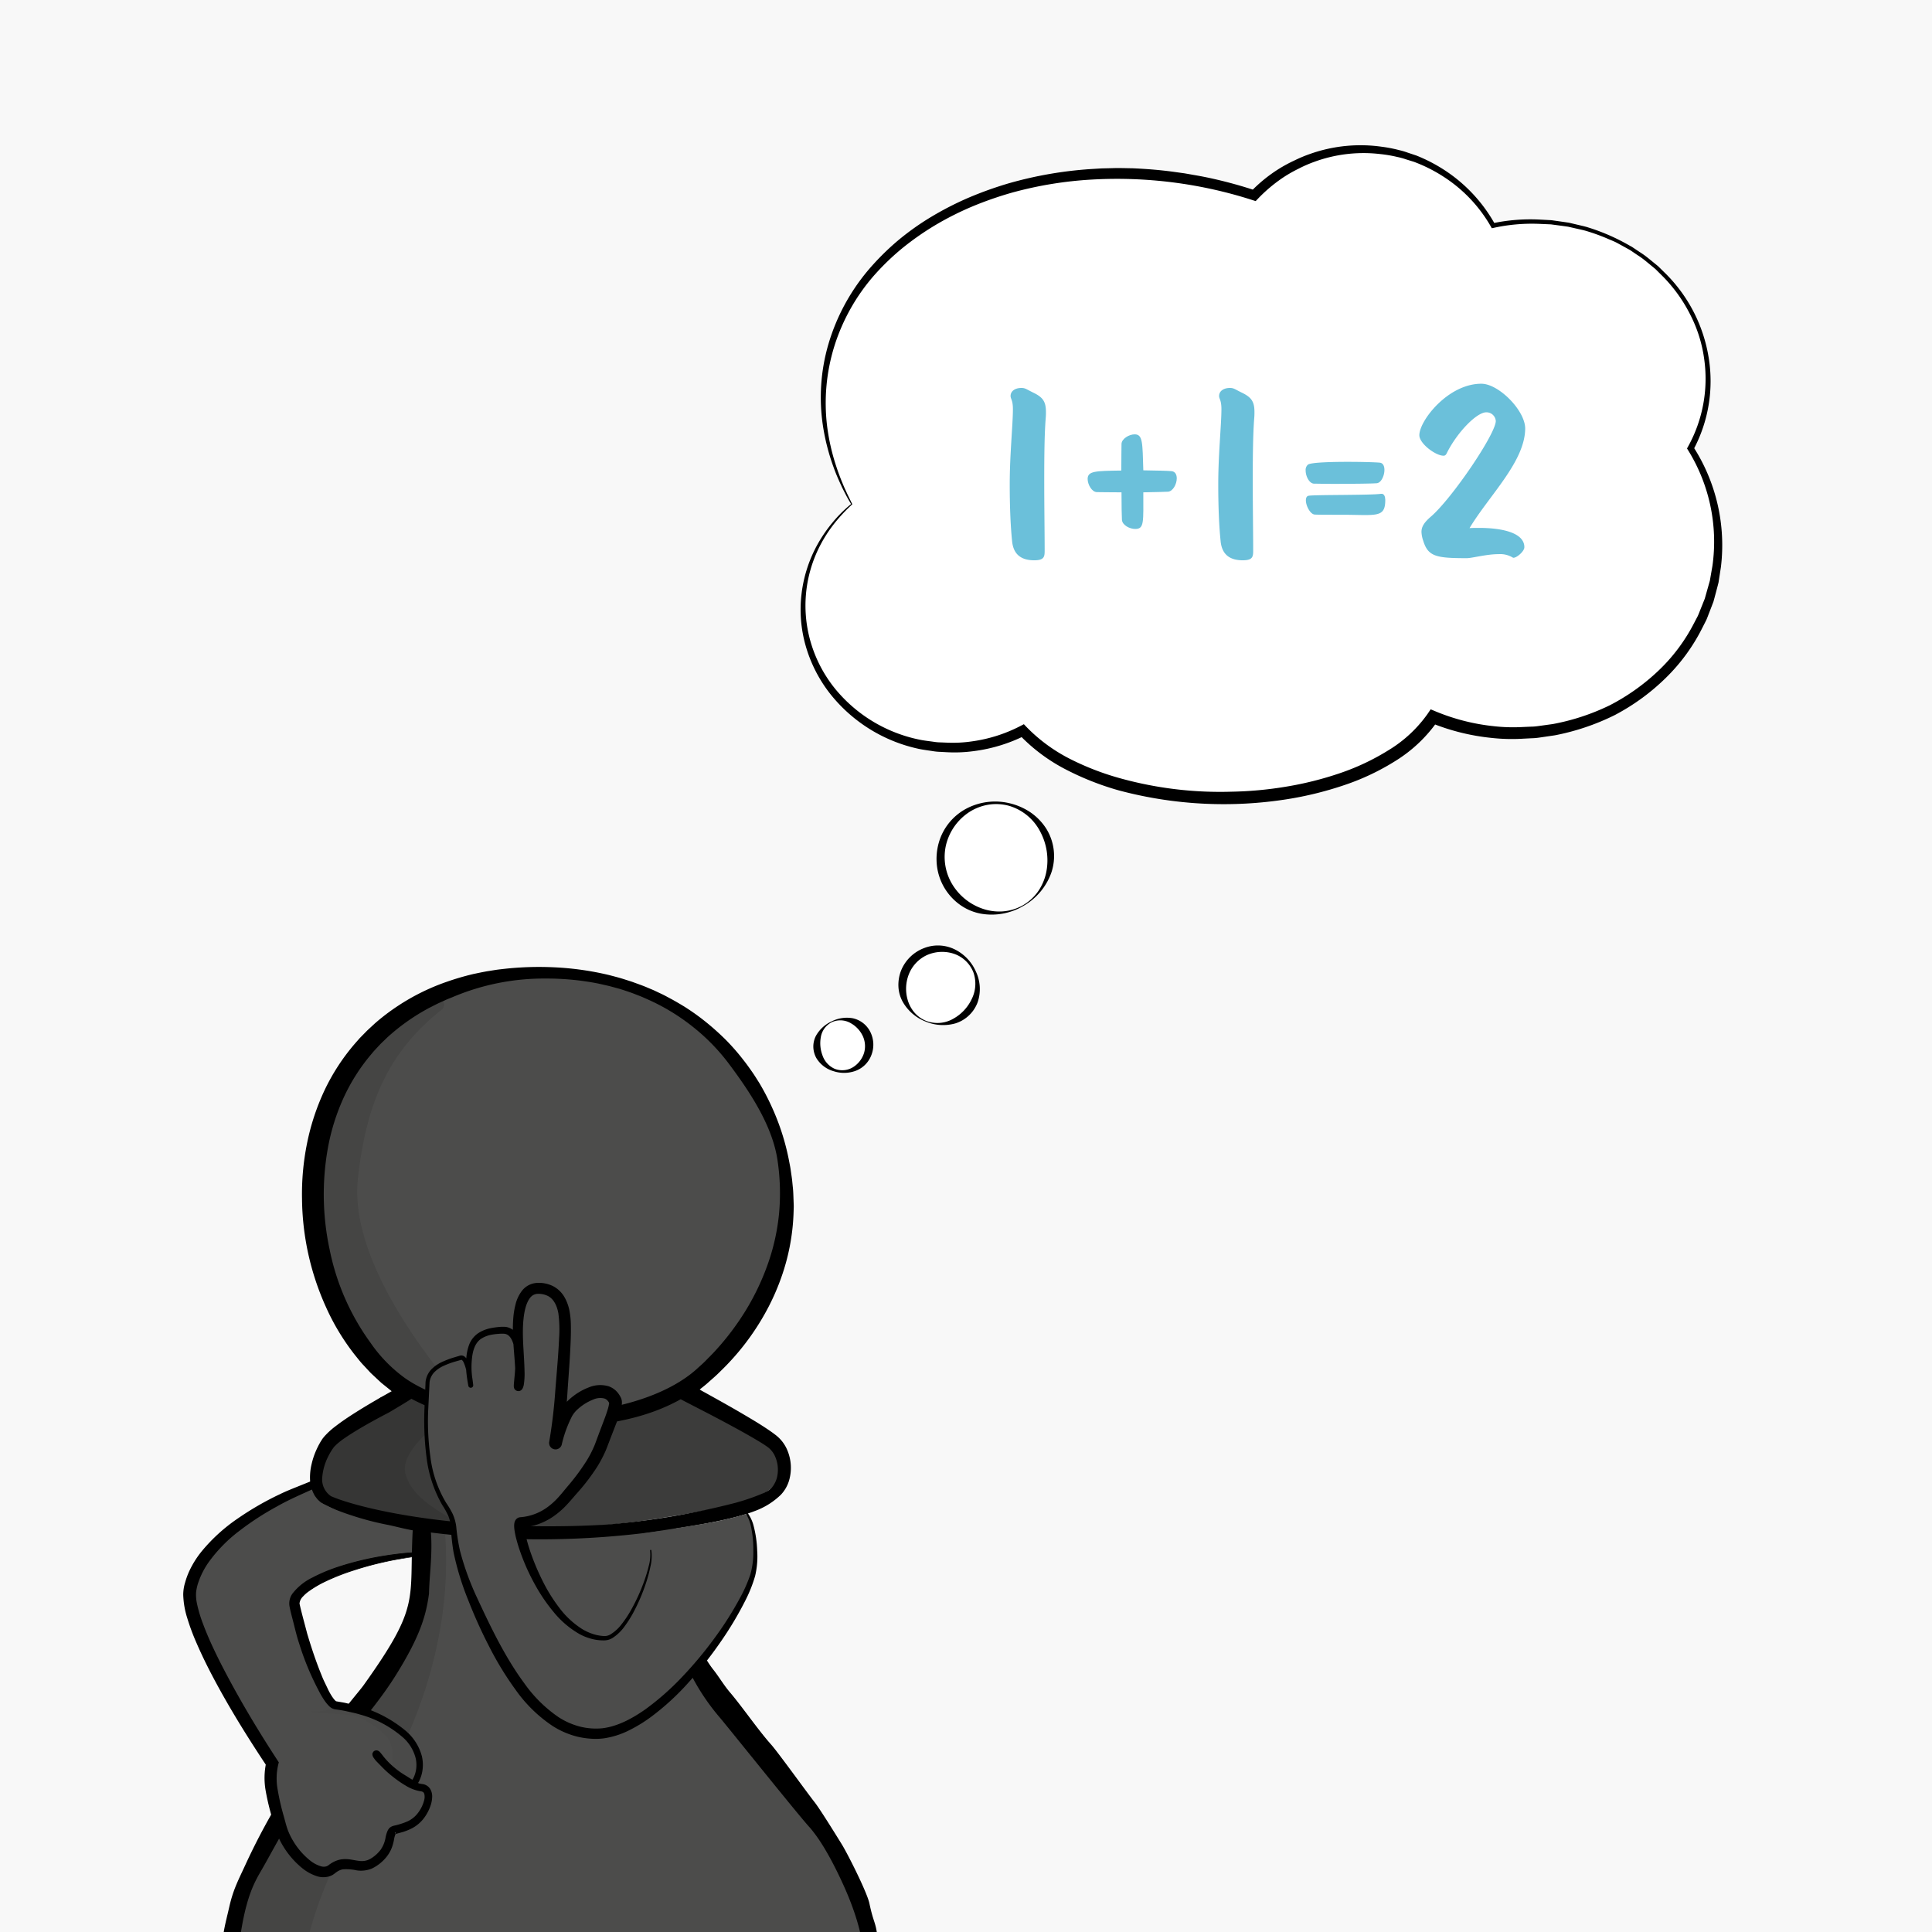
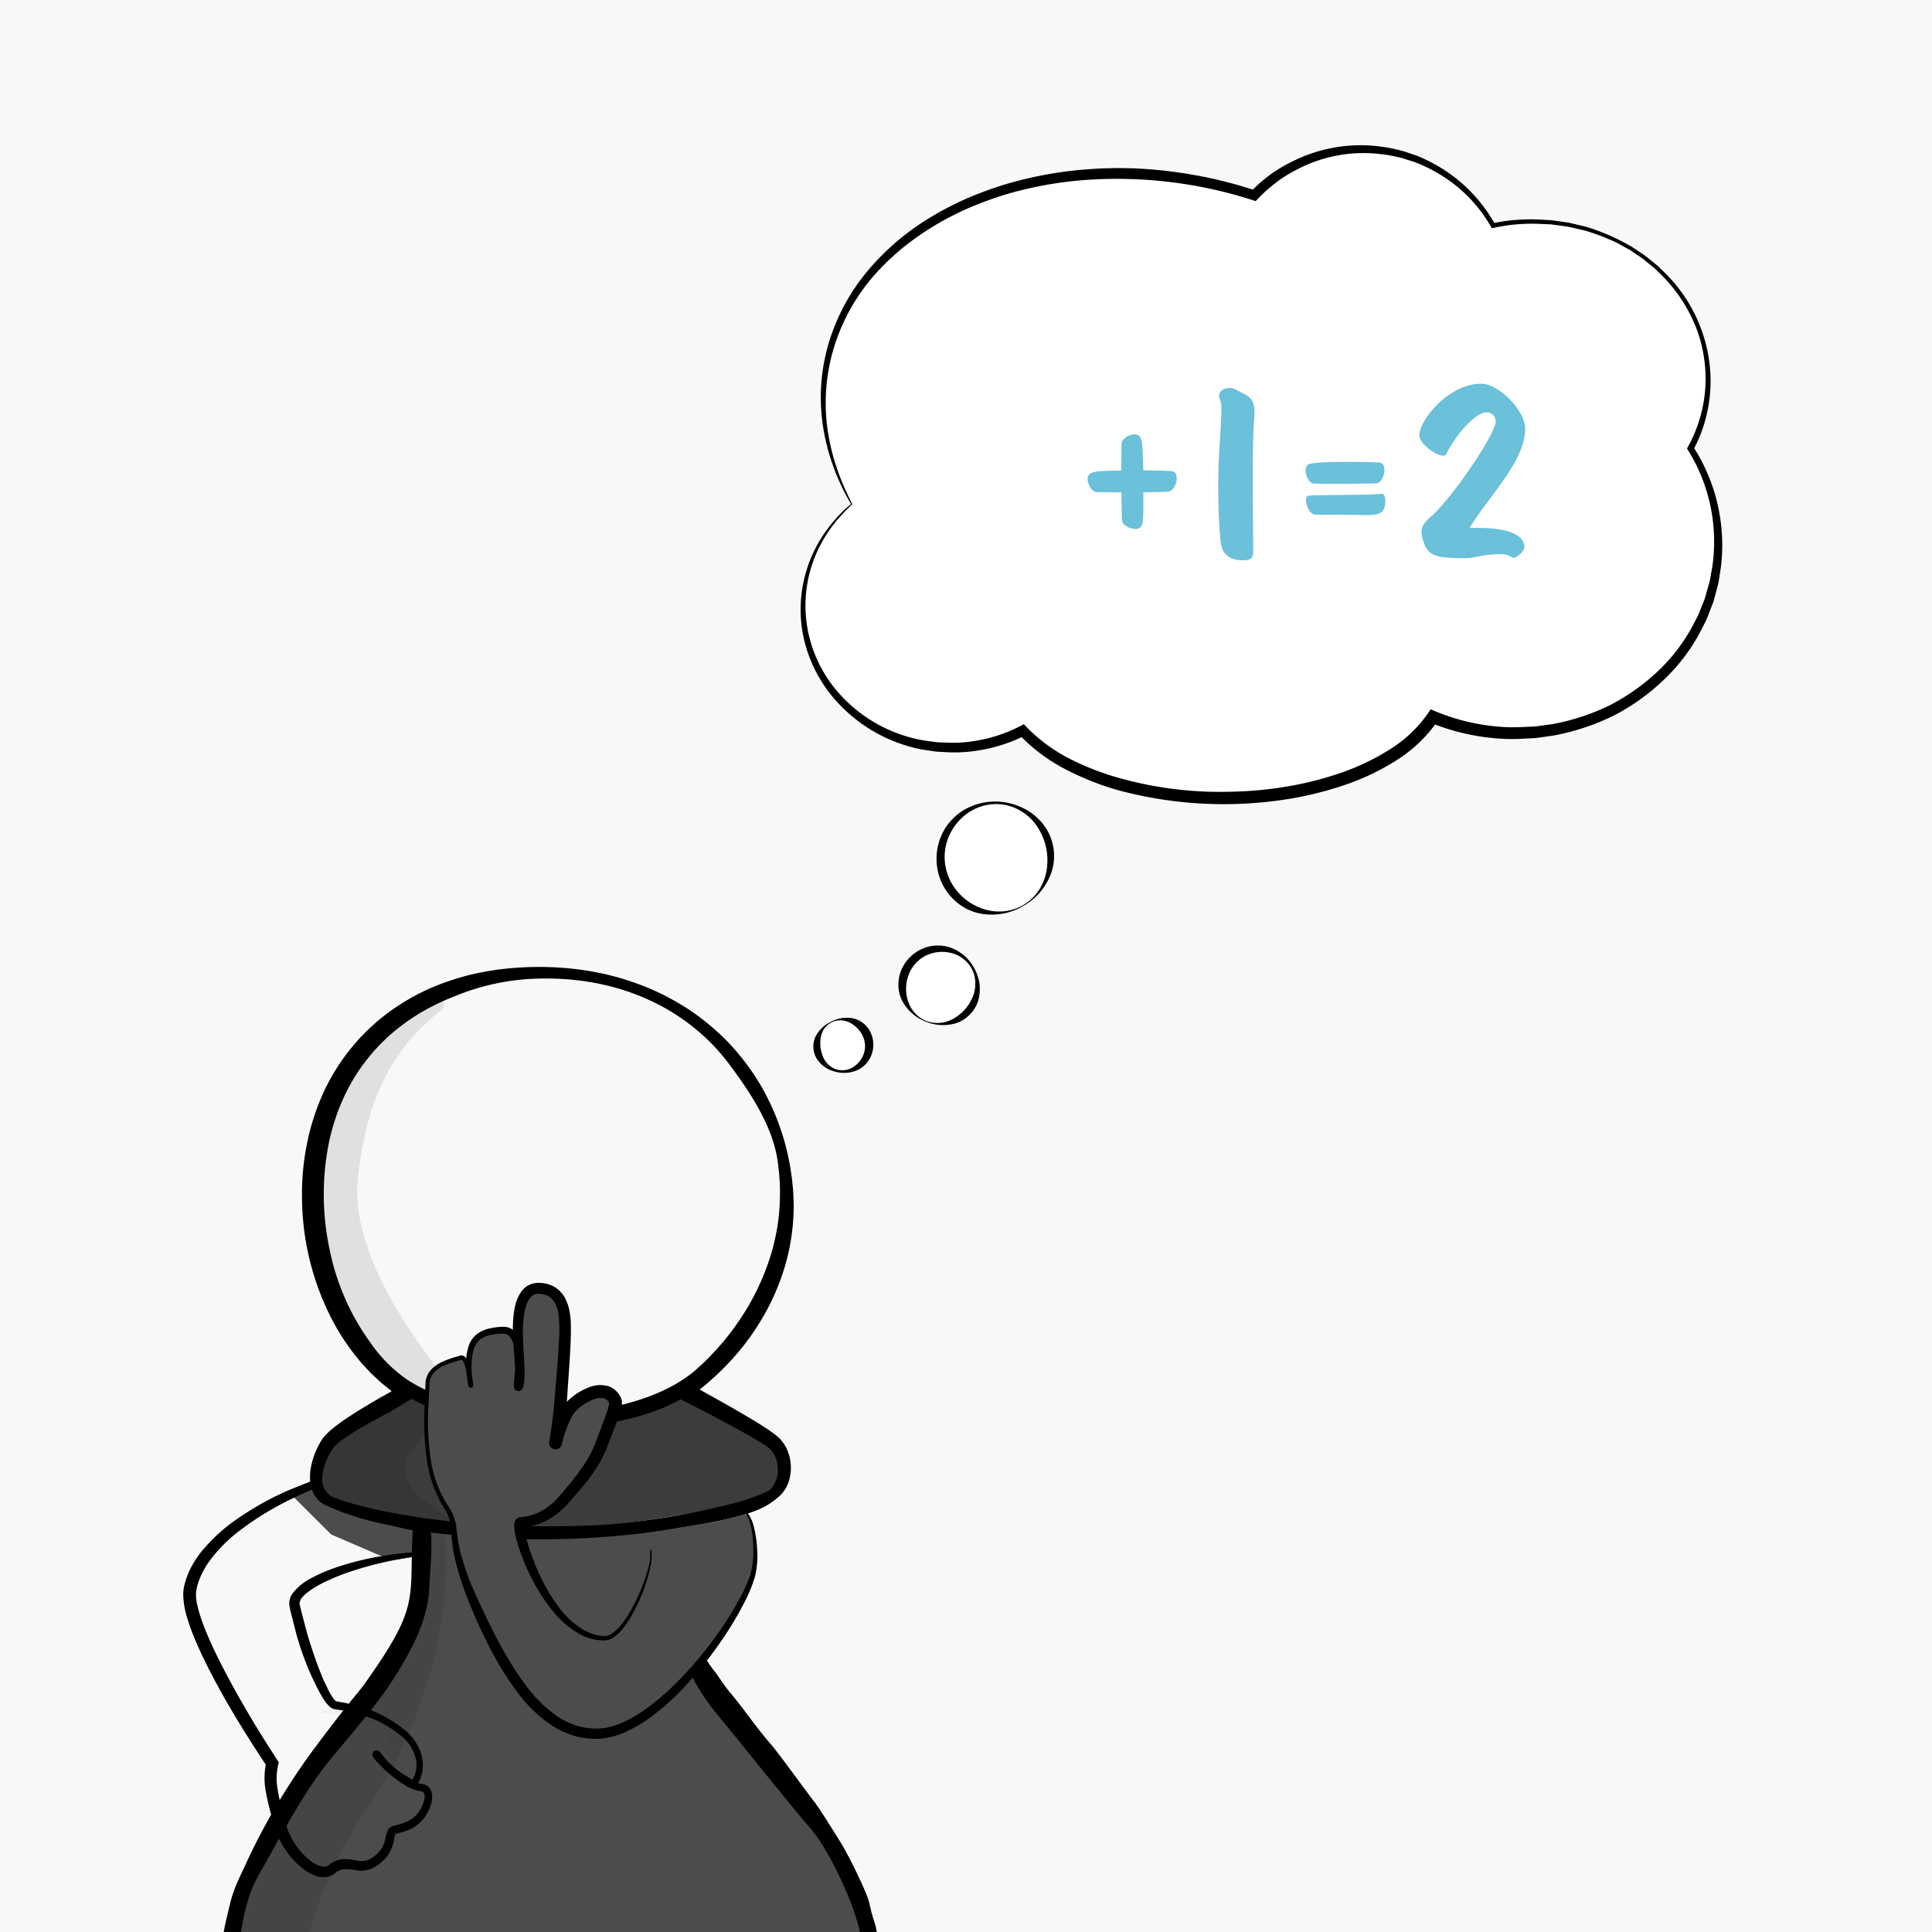
<svg xmlns="http://www.w3.org/2000/svg" viewBox="0 0 479.999 479.996">
  <defs>
    <style>.cls-1{fill:#f8f8f8;}.cls-2{fill:#4c4c4b;}.cls-3{fill:#3c3c3b;}.cls-4{fill:#010200;opacity:0.1;}.cls-5{fill:#1d1e1c;opacity:0.03;}.cls-6{fill:#fff;}.cls-7{fill:#6bc0da;}</style>
  </defs>
  <title>logik</title>
  <g id="Layer_2" data-name="Layer 2">
    <rect class="cls-1" x="-3564.196" y="-22.95" width="4072.233" height="532.398" />
  </g>
  <g id="Layer_1" data-name="Layer 1">
    <path class="cls-2" d="M80.207,371.352s5.317,3.2,9.68,3.885,14.384,3.954,14.384,3.954l.425,6.549L96.354,387.3l-14.081-6.063-9.565-9.549,5.285-2.941Z" />
-     <path class="cls-2" d="M124.812,242.2s-33.524,3.977-41.479,31.82-4.546,51.707,10.228,65.912,58.526,18.183,75,5.682S203.794,313.227,193,281.408,148.109,237.087,124.812,242.2Z" />
    <path class="cls-2" d="M103.789,379.14s2.841,15.342-2.841,24.433S70.264,449.6,70.264,449.6s-12.5,18.751-13.069,25.57-.568,16.478-.568,16.478l27.842,9.091a189.822,189.822,0,0,0,61.367,5.114c33.525-2.841,60.231-9.091,68.754-13.069s-6.251-30.683-6.251-30.683l-23.3-32.388L171.406,412.1,165.155,378s-19.319,2.273-34.092,2.273S103.789,379.14,103.789,379.14Z" />
    <path class="cls-3" d="M94.571,347.188l-13.341,9.78s-2.637,10.543-1.5,12.816,13.7,8.088,22.228,8.656,32.388,3.409,61.366-1.137,32.6-6.893,28.979-17.046c-2.841-7.955-25.569-15.342-25.569-15.342s-13.069,7.955-32.388,7.955a75.034,75.034,0,0,1-33.525-7.955Z" />
    <path class="cls-4" d="M108.2,248.127a1.57,1.57,0,0,1,1.547,2.694c-12.521,10-18.643,21.965-20.839,42.046-2.245,20.52,18.388,46.05,26.115,54.81a1.571,1.571,0,0,1-1.4,2.592c-.627-.087.249.058,0,0,0,0-14.748,8.99-12.868,15.948,1.407,5.2,6.915,8.514,11.407,11.076a1.572,1.572,0,0,1-.373,2.881h0a1.569,1.569,0,0,0-1.155,1.63c1.514,22.073-5.424,47.185-19.914,68.362-14.774,21.592-16.478,42.616-16.478,46.025s-6.819,5.682-7.387,15.342c-.338,5.747-.274,10.69-.166,13.751a1.572,1.572,0,0,1-2.5,1.321l-9.82-7.258a1.563,1.563,0,0,1-.633-1.146c-.27-3.665-1.331-20.246,1.192-24.283,2.841-4.545,1.136-18.75,6.818-29.547s40.343-50,42.048-69.889c1.484-17.324-3.5-17.4-4.807-17.134a1.5,1.5,0,0,1-.734-.042l-17.3-5.241a1.567,1.567,0,0,1-1.113-1.4c-.184-2.912-.406-10.814,2.357-13.116,2.623-2.187,12.652-8.075,17.133-10.673a1.569,1.569,0,0,0,.121-2.64c-4.969-3.511-17.384-13.473-20.095-27.03-3.41-17.046-1.137-43.184,9.091-55.685C93.884,254.875,101.891,250.638,108.2,248.127Z" />
    <path d="M222.431,514.728c-.156-1.5-.331-2.718-.438-3.995a63.276,63.276,0,0,1-.18-7.725c.021-1.425-.01-2.866-.127-4.368-.056-.747-.147-1.52-.284-2.325a13.005,13.005,0,0,0-.7-2.629,5.8,5.8,0,0,0-.643-1.572,5.646,5.646,0,0,0-1.371-1.579c.036.02.011,0,0,0L218.6,487.5c-.116-2.732-.232-2.078-.461-4.808-.458-5.464-1-4.344-2.146-9.844-.642-2.86-5.407-12.291-6.852-14.633s-5.513-8.915-6.829-10.561c-1.522-1.9-9.15-12.489-10.777-14.282-3.222-3.611-7.139-9.351-10.21-12.948-1.518-1.789-2.716-3.847-4.023-5.5-7.711-9.734-9.33-29.134-9.31-35.167,7.067-1.118,14.609-2.435,19.607-4.373a18.261,18.261,0,0,0,6.44-4.055,8.885,8.885,0,0,0,1.984-3.432,11.271,11.271,0,0,0-.431-7.636,9.17,9.17,0,0,0-2.358-3.3l-.382-.325-.362-.278c-.241-.183-.484-.37-.72-.531-.477-.342-.952-.664-1.427-.978-1.895-1.266-3.822-2.394-5.749-3.531s-3.866-2.233-5.809-3.323l-2.919-1.626-1.461-.805c-.191-.109-.385-.228-.567-.35.705-.559,1.417-1.11,2.086-1.71.849-.771,1.733-1.506,2.552-2.31s1.645-1.6,2.429-2.438a61.276,61.276,0,0,0,8.307-10.963,57.682,57.682,0,0,0,5.612-12.577,53.2,53.2,0,0,0,2.322-13.567l.058-1.721c.012-.574-.034-1.148-.048-1.722-.049-1.146-.06-2.295-.2-3.423l-.167-1.7c-.069-.564-.159-1.126-.239-1.689s-.149-1.126-.26-1.683l-.324-1.673a58.752,58.752,0,0,0-4.161-12.909,60.069,60.069,0,0,0-3.121-6.008c-.607-.951-1.188-1.919-1.838-2.84s-1.291-1.847-1.993-2.728a55.274,55.274,0,0,0-4.422-5.1,63.764,63.764,0,0,0-5.017-4.51,56.039,56.039,0,0,0-5.491-3.917c-.962-.583-1.932-1.154-2.913-1.7-1-.518-1.972-1.088-3-1.547l-1.526-.722c-.513-.231-1.038-.436-1.556-.656-1.033-.452-2.094-.827-3.155-1.208l-.793-.291-.8-.256-1.611-.512c-1.08-.323-2.174-.6-3.264-.889a72.977,72.977,0,0,0-13.393-1.91,78.978,78.978,0,0,0-13.56.482c-1.132.114-2.25.336-3.377.5-1.121.2-2.238.435-3.355.671a65.277,65.277,0,0,0-6.591,1.923,54.108,54.108,0,0,0-12.359,6.129,52.042,52.042,0,0,0-5.526,4.219l-1.281,1.182-.638.593-.609.624L89.393,257.9l-1.153,1.31a51.7,51.7,0,0,0-7.61,11.666,57.773,57.773,0,0,0-4.351,13.206,63.56,63.56,0,0,0-1.243,13.782,66.686,66.686,0,0,0,5.941,26.851A56.75,56.75,0,0,0,88.144,336.6c.741.9,1.429,1.833,2.248,2.665l1.187,1.28c.2.21.39.431.6.633l.638.6,1.277,1.193.641.593.681.549,1.364,1.1.53.426-2.677,1.513c-1.943,1.114-3.875,2.252-5.787,3.449s-3.807,2.437-5.648,3.869a18.465,18.465,0,0,0-2.733,2.548l-.336.428c-.1.138-.172.265-.259.4-.17.263-.335.528-.478.8-.307.534-.568,1.082-.818,1.634a18.905,18.905,0,0,0-1.152,3.444,14.1,14.1,0,0,0-.4,3.7,8.62,8.62,0,0,0,1,3.844,5.079,5.079,0,0,0,.26.452l.32.42.328.412.386.358.39.35a4.467,4.467,0,0,0,.443.293,5.176,5.176,0,0,0,.891.481,51.821,51.821,0,0,0,5.979,2.352,72.529,72.529,0,0,0,9.028,2.4c1.589.29,4.61,1.112,6.488,1.41-.923,17.616,2.035,18.56-12.181,38.463-1.207,1.689-4.444,5.183-12.918,16.626A163.6,163.6,0,0,0,61.29,462.607c-1.909,4.189-3.28,6.583-4.283,10.969s-1.566,6.009-1.859,10.442a17.656,17.656,0,0,0-.205,3.268c.037,2.239.194,3.772.281,4.664a6.011,6.011,0,0,0-1.731,2.027c-.7,1.345-1.707,3.276-1.707,9.317,0,5.65.141,8.469.141,11.187a8.712,8.712,0,0,0,1.885,5.666,30.531,30.531,0,0,0,2.982,3.289,35.516,35.516,0,0,0,6.826,4.795,72.6,72.6,0,0,0,7.411,3.714c1.277.532,2.556,1.075,3.861,1.533,1.3.5,2.608.93,3.926,1.35,10.593,3.225,23.107,4.751,34,5.758l8.178.645c2.725.158,5.455.27,8.183.382l10.261.211c2.738.034,5.476.052,8.218.025a245.913,245.913,0,0,0,34.985-2.856,129.091,129.091,0,0,0,16.267-3.949,84.954,84.954,0,0,0,7.984-2.958,47.949,47.949,0,0,0,7.777-4.131,23.677,23.677,0,0,0,3.766-3.088c.589-.618,1.032-1.124,1.569-1.8a13.65,13.65,0,0,0,1.541-2.357,9.089,9.089,0,0,0,.938-3.271A14.017,14.017,0,0,0,222.431,514.728Zm-49.68-168.651.042-.033a.436.436,0,0,1-.046.041C172.712,346.111,172.705,346.112,172.751,346.077ZM92.049,333.6A59.088,59.088,0,0,1,81.9,310.46a65.258,65.258,0,0,1-.414-25.361,52.632,52.632,0,0,1,3.752-12.078,47.049,47.049,0,0,1,6.663-10.7l1.019-1.211L94,259.951l.54-.579.569-.551,1.14-1.1a51.549,51.549,0,0,1,10.378-7.314c.957-.47,1.888-.992,2.871-1.412l1.459-.665c.492-.209.993-.4,1.489-.6a58.062,58.062,0,0,1,23.132-4.615,66.208,66.208,0,0,1,13,1.232c1.062.243,2.132.464,3.189.735l1.579.433.79.217.778.255c1.037.343,2.076.68,3.088,1.094.507.2,1.022.386,1.525.6l1.5.663a51.746,51.746,0,0,1,11.169,6.811,49.828,49.828,0,0,1,9.092,9.4c5.226,7.012,10.744,15.387,11.921,23.968a55.278,55.278,0,0,1,.351,12.9,52.807,52.807,0,0,1-2.749,12.484,61.046,61.046,0,0,1-5.468,11.559,65.568,65.568,0,0,1-7.722,10.23c-.72.791-1.493,1.534-2.236,2.306s-1.57,1.455-2.351,2.187c-8.5,7.566-23.669,11.09-38.174,11.09-16.583,0-29.039-5.18-34.266-8.91A35.92,35.92,0,0,1,92.049,333.6Zm5.475,11.908-.062.035C97.485,345.52,97.511,345.5,97.524,345.508ZM81.618,361.7a14.916,14.916,0,0,1,.74-1.3c.126-.215.267-.413.409-.609.07-.1.141-.205.209-.289l.2-.213a15.811,15.811,0,0,1,2.242-1.85c1.734-1.2,3.595-2.33,5.487-3.41s3.83-2.119,5.779-3.134c0,0,4.944-2.915,5.517-3.373,6.766,3.557,17.107,7.138,32.661,7.138,14.359,0,25.464-2.1,34.26-7.023.034.043,4.758,2.467,4.758,2.467l2.942,1.526q2.935,1.536,5.839,3.116c1.93,1.054,3.85,2.137,5.7,3.241.464.278.92.558,1.359.844.229.141.431.285.639.428l.308.213.261.2a5.662,5.662,0,0,1,1.558,2,8.141,8.141,0,0,1,.558,5.369,5.9,5.9,0,0,1-1.171,2.362,3.886,3.886,0,0,1-.449.476,2.461,2.461,0,0,1-.484.388,2.515,2.515,0,0,1-.261.179l-.325.171c-.222.112-.418.24-.667.338a52.729,52.729,0,0,1-6.091,2.167c-.286.086-.577.163-.865.248a189.783,189.783,0,0,1-32.016,5.408q-6.252.395-13.456.42c-30.485.141-50.092-5.219-55.055-7.5a5.018,5.018,0,0,1-2.168-4.319A14.033,14.033,0,0,1,81.618,361.7ZM65.464,463.757c2.478-4.337,10.042-18.719,16.366-26.344s12.175-14.278,16.48-21.167c6.175-9.879,7.554-15.015,8.276-20.312.06-4.332.906-9.713.47-15.188a216.617,216.617,0,0,0,57.27-.423,110.663,110.663,0,0,0,3.015,24.16A54.436,54.436,0,0,0,178.7,426.559c1.784,2.06,20.186,25.076,22.568,27.566,1.331,1.6,4.053,5,8.08,13.766,5.088,11.073,5.333,17.471,5.364,20.173l0,2.385c-3.92,1.259-4.359,3.663-23.722,8.476s-47.593,6.153-54.58,6.245a243.227,243.227,0,0,1-41.23-3.245,138.264,138.264,0,0,1-19.213-4.946c-1.667-.527-3.836-1.386-5.488-1.974s-4.274-1.572-6.5-2.279a24.089,24.089,0,0,0-5.412-1.37C60.113,471.989,63,468.079,65.464,463.757ZM217.172,519.7a14.309,14.309,0,0,1-2.429,3.085,19.466,19.466,0,0,1-3.115,2.456,62.277,62.277,0,0,1-14.718,6.894,129.883,129.883,0,0,1-15.732,3.716,251.434,251.434,0,0,1-34.308,3.065c-2.7.076-5.4.108-8.105.123l-10.191-.061-13.285-.6a147.818,147.818,0,0,1-14.863-1.617,171.346,171.346,0,0,1-21-5.131,95.228,95.228,0,0,1-15.13-6.516,34.7,34.7,0,0,1-6.818-4.252,9.145,9.145,0,0,1-2.444-3.067c-.487-1.047-.55-5.254-.636-7.659V510c.023-1.978.005-3.964.073-5.929a33.857,33.857,0,0,1,.643-5.83,8.976,8.976,0,0,1,.982-2.664,2.537,2.537,0,0,1,1.689-1.284,5.2,5.2,0,0,1,1.073,0,12.254,12.254,0,0,1,2.495.6c1.629.576,3.631,1.35,5.258,2.028s17.918,6.3,24.845,7.714c13.867,2.833,30.845,3.174,44.954,3.256,14.122-.075,31.687-1.2,45.56-3.885,6.936-1.32,12.7-2.944,20.541-5.1s9.829-3.782,12.613-5.5a1.379,1.379,0,0,1,.841.012c.057.019.11.044.163.066a1.954,1.954,0,0,1,.266.143,2.694,2.694,0,0,1,.928,1.335,13.981,13.981,0,0,1,.637,3.887c.068,1.335.053,2.68,0,4.024a67.39,67.39,0,0,0,.036,8.151c.088,1.357.252,2.713.367,4.045A10.08,10.08,0,0,1,217.172,519.7Z" />
    <path class="cls-2" d="M176.961,378.205c2.938-.56,6.328-1.425,8.3-2.015,0,0,1.243.794,1.763,3.475a42.516,42.516,0,0,1,.5,10.475c-1.973,10.193-21.843,38.521-39.128,40.6-9.815,1.182-18.667-7.348-28.278-27.887-10.639-22.737-4.726-21.933-9.23-28.688-6.577-9.867-4.5-25.759-4.5-30.065s4.278-5.641,8.244-6.772c1.947-.556,2.533,6.839,2.533,6.839a32.56,32.56,0,0,1-.5-4.457c0-6.333,1.764-8.969,8.35-9.222s3.293,15.453,4.053,13.933-.077-8.848-.172-11.98c-.1-3.277-.287-12.455,5.142-12.364,5.071.084,6.373,4.462,6.533,8.292.181,4.344-.413,10.669-1.026,19.068-.426,5.853-1.327,11.068-1.327,11.068.89-3.463,2.111-7.166,3.8-8.959,2.737-2.9,8.847-6.111,11.019-1.586.594,1.239-1.763,6.383-3.265,10.578-2.1,5.857-6.469,10.459-8.818,13.277-3.387,4.065-6.966,6.1-11.432,6.421-2.072.444,6.4,28.809,20.7,28.767,6.967-.021,10.347-15.374,11.555-20.956.219-1.012-1.225-3.253-2.123-5.053C159.658,381,174.023,378.765,176.961,378.205Z" />
    <path d="M183.013,374.868a2.421,2.421,0,0,1,1.632.15,3.422,3.422,0,0,1,1.238,1.08,9.34,9.34,0,0,1,1.326,2.9,27.609,27.609,0,0,1,.909,6.226,20.938,20.938,0,0,1-.514,6.336,34.055,34.055,0,0,1-2.324,5.884,85.043,85.043,0,0,1-6.435,10.753,97.321,97.321,0,0,1-7.791,9.824,62.478,62.478,0,0,1-9.3,8.531,35.91,35.91,0,0,1-5.474,3.348A20.6,20.6,0,0,1,150,431.89a16.161,16.161,0,0,1-3.35.07,19.745,19.745,0,0,1-3.281-.512,20.737,20.737,0,0,1-6.055-2.622,35,35,0,0,1-9.186-8.962,78.886,78.886,0,0,1-6.58-10.762,119.147,119.147,0,0,1-5.161-11.409,69.2,69.2,0,0,1-3.7-12.028,49.178,49.178,0,0,1-.659-6.244,8.963,8.963,0,0,0-.663-2.833,18.94,18.94,0,0,0-1.468-2.638,31.331,31.331,0,0,1-3.929-11.911,72.161,72.161,0,0,1-.495-12.478l.257-6.246a5.392,5.392,0,0,1,1.4-3.054,8.8,8.8,0,0,1,2.687-1.884,22.254,22.254,0,0,1,2.972-1.126l1.511-.45a1.336,1.336,0,0,1,1.208.305,2.744,2.744,0,0,1,.6.767,12.1,12.1,0,0,1,.988,3.114c.212,1.042.363,2.072.472,3.135a.614.614,0,0,1-1.213.177l0-.02c-.2-1.091-.372-2.17-.484-3.283a20.6,20.6,0,0,1-.028-3.368,12.028,12.028,0,0,1,.657-3.394,6.134,6.134,0,0,1,2.187-2.924,8.643,8.643,0,0,1,3.307-1.344,16.652,16.652,0,0,1,1.7-.254,10.263,10.263,0,0,1,1.8-.065,3.885,3.885,0,0,1,1.939.754,4.8,4.8,0,0,1,1.288,1.52,10.32,10.32,0,0,1,1.07,3.414,32.9,32.9,0,0,1,.176,6.719l-.1,1.63c-.015.238-.029.585-.021.645a.469.469,0,0,0-.008-.066c0,.009-.007-.044-.036-.134a.945.945,0,0,0-.146-.27,1.114,1.114,0,0,0-1.04-.422,1.139,1.139,0,0,0-.584.3,1.033,1.033,0,0,0-.13.162c-.041.075-.01,0-.012,0a2.3,2.3,0,0,0,.054-.229,17.027,17.027,0,0,0,.079-3c-.153-4.242-.87-8.615-.5-13.169a19.709,19.709,0,0,1,.563-3.441,9.12,9.12,0,0,1,1.636-3.426,5.228,5.228,0,0,1,1.677-1.365,5.171,5.171,0,0,1,2.119-.54,7.894,7.894,0,0,1,3.841.786,7,7,0,0,1,2.887,2.764,10.949,10.949,0,0,1,1.258,3.5,20.063,20.063,0,0,1,.324,3.479c.026,1.124.007,2.233-.026,3.336-.149,4.409-.508,8.738-.8,13.072-.261,4.354-.716,8.748-1.416,13.109l-3.114-.668a32.734,32.734,0,0,1,2.873-7.853,9.686,9.686,0,0,1,1.4-1.9,14.858,14.858,0,0,1,1.663-1.478,15.015,15.015,0,0,1,3.869-2.18,7.336,7.336,0,0,1,4.985-.263,5.086,5.086,0,0,1,2.292,1.68,6.435,6.435,0,0,1,.7,1.134,2.8,2.8,0,0,1,.261,1.125,4.752,4.752,0,0,1-.043.743,13.051,13.051,0,0,1-.54,2.208c-.215.67-.447,1.312-.684,1.946l-1.445,3.724-.7,1.83c-.237.615-.49,1.314-.784,1.939a30.931,30.931,0,0,1-1.971,3.686,50.7,50.7,0,0,1-4.956,6.491c-.889,1-1.689,1.984-2.678,3.031a20.682,20.682,0,0,1-3.217,2.775,16.091,16.091,0,0,1-3.86,1.961,16.6,16.6,0,0,1-4.233.826l.18-.026a1.013,1.013,0,0,0,.681-.493c.054-.108.046-.122.046-.122a1.358,1.358,0,0,0-.021.245,6.2,6.2,0,0,0,.056.829,18.357,18.357,0,0,0,.342,1.847c.291,1.25.666,2.5,1.087,3.743a58.957,58.957,0,0,0,3.053,7.253,41,41,0,0,0,4.142,6.661,21.359,21.359,0,0,0,5.647,5.25,12.567,12.567,0,0,0,3.506,1.472,10.3,10.3,0,0,0,1.884.273,2.841,2.841,0,0,0,1.658-.4,10.039,10.039,0,0,0,2.8-2.573,26.869,26.869,0,0,0,2.2-3.285,46.2,46.2,0,0,0,3.33-7.241,35.769,35.769,0,0,0,1.161-3.817,10.591,10.591,0,0,0,.364-3.9l0-.015a.15.15,0,0,1,.3-.053,10.87,10.87,0,0,1-.231,4.064,36.338,36.338,0,0,1-1.047,3.91,45.778,45.778,0,0,1-3.173,7.445,27.9,27.9,0,0,1-2.179,3.451,10.956,10.956,0,0,1-3.018,2.905,4.022,4.022,0,0,1-2.178.593,11.53,11.53,0,0,1-2.1-.179,13.014,13.014,0,0,1-3.963-1.416,22.889,22.889,0,0,1-6.313-5.366,42.867,42.867,0,0,1-4.638-6.783,51.962,51.962,0,0,1-3.431-7.448c-.475-1.288-.905-2.594-1.258-3.946a21.041,21.041,0,0,1-.444-2.094,8.778,8.778,0,0,1-.106-1.173,3.788,3.788,0,0,1,.059-.755,2.123,2.123,0,0,1,.206-.6,1.582,1.582,0,0,1,1.048-.811,1.294,1.294,0,0,1,.16-.025h.02a13.057,13.057,0,0,0,6.7-2.445,17.906,17.906,0,0,0,2.742-2.461c.818-.892,1.673-1.98,2.523-2.979a53.406,53.406,0,0,0,4.58-6.208,27.691,27.691,0,0,0,1.741-3.334c.264-.576.454-1.128.688-1.751l.7-1.891,1.4-3.7c.221-.609.433-1.216.617-1.809a10.345,10.345,0,0,0,.4-1.647c.049-.215-.039-.41.069-.086a3.258,3.258,0,0,0-.346-.55,1.863,1.863,0,0,0-.871-.633,4.274,4.274,0,0,0-2.786.251,12.466,12.466,0,0,0-4.334,2.866,6.579,6.579,0,0,0-.943,1.291,30.123,30.123,0,0,0-2.551,7.041,1.594,1.594,0,0,1-3.114-.668q1.073-6.324,1.518-12.794c.34-4.336.747-8.669.938-12.948a30.814,30.814,0,0,0-.179-6.19c-.333-1.92-1.173-3.617-2.616-4.332a5.181,5.181,0,0,0-2.475-.524,2.406,2.406,0,0,0-1.861.9c-1.041,1.247-1.507,3.363-1.712,5.382-.432,4.135.168,8.435.254,12.874a17.554,17.554,0,0,1-.192,3.5,3.97,3.97,0,0,1-.159.556,2.516,2.516,0,0,1-.179.375,1.35,1.35,0,0,1-.19.245,1.208,1.208,0,0,1-.625.324,1.151,1.151,0,0,1-1.082-.438,1.13,1.13,0,0,1-.165-.318,1,1,0,0,1-.048-.182l-.021-.167a7.373,7.373,0,0,1,.044-.983l.148-1.62a30.981,30.981,0,0,0,.03-6.3c-.23-1.99-.968-4.084-2.582-4.23a9.15,9.15,0,0,0-1.454.023,14.481,14.481,0,0,0-1.531.182,7.049,7.049,0,0,0-2.722,1.006c-1.584,1.016-2.174,3.081-2.351,5.152a19.45,19.45,0,0,0-.055,3.144c.078,1.052.218,2.126.386,3.176l-1.216.158c-.077-1-.2-2.023-.376-3.015a10.28,10.28,0,0,0-.828-2.8,1.715,1.715,0,0,0-.337-.462c-.124-.095-.148-.1-.226-.086l-1.468.422a21.388,21.388,0,0,0-2.841,1.044,7.773,7.773,0,0,0-2.389,1.63,4.378,4.378,0,0,0-1.167,2.485l-.3,6.161a64.34,64.34,0,0,0,.5,12.307,29.059,29.059,0,0,0,3.914,11.47,21.585,21.585,0,0,1,1.621,2.741,10.991,10.991,0,0,1,.894,3.152,47.677,47.677,0,0,0,.945,6.063,68.147,68.147,0,0,0,4.166,11.5c3.453,7.444,7.025,14.916,11.838,21.433a33.669,33.669,0,0,0,8.438,8.345A18.1,18.1,0,0,0,144,428.943a16.437,16.437,0,0,0,5.691.435c3.781-.463,7.416-2.426,10.688-4.73a65.8,65.8,0,0,0,9.131-8.061,95.349,95.349,0,0,0,7.88-9.427,83.643,83.643,0,0,0,6.581-10.378,36.158,36.158,0,0,0,2.442-5.566,20.319,20.319,0,0,0,.745-5.971,26.794,26.794,0,0,0-.6-6.074,9.1,9.1,0,0,0-1.077-2.792,2.98,2.98,0,0,0-1.016-1.009,2.064,2.064,0,0,0-1.39-.208.15.15,0,0,1-.175-.121A.152.152,0,0,1,183.013,374.868Z" />
-     <path class="cls-2" d="M97.253,428.6c11.169,6.873,5.963,14.735,5.292,14.792-2.576.218-8.569-7.792-9.1-7.387s6.96,7.874,11.182,8.3c3.231.324,1.73,5.347-.734,7.83s-5.889,2.428-6.376,3.038c-1.05,1.316,0,4.5-4.364,7.572-4.1,2.885-6.807-1.255-10.689,1.924-3.558,2.913-10.873-3.9-12.778-10.495-2.932-10.144-2.937-12.887-2.168-16.046.506-2.076-21.344-29.235-20.429-41.724,1.042-14.236,18.836-22.358,25.293-25.322,3.495-1.6,31.135,15.543,27.622,15.7-6.238.283-27.459,4.719-26.841,12.527.98,12.391,9,24.1,9.7,24.2A39.062,39.062,0,0,1,97.253,428.6Z" />
    <path d="M104.193,386.534q-2.44.312-4.86.754a82.444,82.444,0,0,0-12.046,2.992,38.768,38.768,0,0,0-10.946,5.2,7.04,7.04,0,0,0-1.823,1.954,1.829,1.829,0,0,0-.258.934,1.224,1.224,0,0,0,.022.2l.079.371.168.755c.468,2.007.967,4.012,1.547,6a107.346,107.346,0,0,0,4.063,11.7c.406.943.836,1.875,1.307,2.772a11.93,11.93,0,0,0,1.587,2.433c.369.364.306.317.979.419.52.085,1.046.181,1.566.285q1.563.317,3.1.754a31.564,31.564,0,0,1,11.335,5.7,13.6,13.6,0,0,1,3.955,5.068,9.108,9.108,0,0,1,.293,6.422,6.992,6.992,0,0,1-.7,1.5,2.679,2.679,0,0,1-.607.707.558.558,0,0,1-.57.1l-.2-.109-.345-.193c-.917-.521-1.817-1.077-2.686-1.68a23.889,23.889,0,0,1-4.737-4.236c-.334-.389-.68-.878-.959-1.161-.02-.026-.065-.032.024-.006a.271.271,0,0,0,.169-.025.426.426,0,0,0,.112-.1.333.333,0,0,0,.05-.168c-.022-.119.044.074.1.135a6.036,6.036,0,0,0,.447.577,25.276,25.276,0,0,0,2.176,2.179,29.791,29.791,0,0,0,4.95,3.674,9.834,9.834,0,0,0,2.753,1.139,3.872,3.872,0,0,1,1.66.483,2.4,2.4,0,0,1,.982,1.608,6.437,6.437,0,0,1-.5,3.323,10.583,10.583,0,0,1-1.669,2.829,10.234,10.234,0,0,1-5.65,3.2l-.727.207c-.226.067-.427.175-.355.157a3.56,3.56,0,0,0-.4,1.23,10.713,10.713,0,0,1-.983,3.154,8.927,8.927,0,0,1-2.113,2.625,7.945,7.945,0,0,1-2.941,1.75,7.794,7.794,0,0,1-3.433.106,9.834,9.834,0,0,0-2.879-.193,4.8,4.8,0,0,0-2.395,1.2,4.359,4.359,0,0,1-3.729.62,12.587,12.587,0,0,1-5.629-3.652,21.516,21.516,0,0,1-3.769-5.362,18.428,18.428,0,0,1-1.171-3.088l-.882-3.023a51.29,51.29,0,0,1-1.434-6.244,17.428,17.428,0,0,1,.182-6.663l.163.929A250.188,250.188,0,0,1,52.073,414.7a76.536,76.536,0,0,1-5.505-13.1,24.922,24.922,0,0,1-.767-3.608,13.125,13.125,0,0,1-.113-1.932,9.125,9.125,0,0,1,.258-1.984,19.827,19.827,0,0,1,3.013-6.769A39.847,39.847,0,0,1,59.3,377.379a74.489,74.489,0,0,1,12.368-6.846q3.218-1.421,6.52-2.615c2.213-.8.517,1.29.517,1.29q-3.215,1.313-6.327,2.844A82.043,82.043,0,0,0,60.521,379.1a37.63,37.63,0,0,0-9.508,9.555,18.157,18.157,0,0,0-2.561,5.966c-.457,1.9.051,4.1.657,6.241a80.918,80.918,0,0,0,5.341,12.626,262.216,262.216,0,0,0,14.029,23.994l.287.441-.124.489c-.944,3.709.058,7.8,1.08,11.777l.823,3.009a16.321,16.321,0,0,0,1,2.785,19.541,19.541,0,0,0,3.331,4.91,11.154,11.154,0,0,0,4.668,3.228,2.587,2.587,0,0,0,2.259-.261,6.468,6.468,0,0,1,3.2-1.442,11.151,11.151,0,0,1,3.346.276,6.31,6.31,0,0,0,2.782.012,6.519,6.519,0,0,0,2.428-1.387,7.419,7.419,0,0,0,1.851-2.18,9.494,9.494,0,0,0,.923-2.789,4.5,4.5,0,0,1,.647-1.7,1.748,1.748,0,0,1,.987-.586l.786-.206a9.109,9.109,0,0,0,5.143-2.727,9.576,9.576,0,0,0,1.559-2.515,5.412,5.412,0,0,0,.5-2.786,1.471,1.471,0,0,0-.58-1.01,3.156,3.156,0,0,0-1.327-.356,10.651,10.651,0,0,1-3.009-1.263,30.663,30.663,0,0,1-5.069-3.824,26.056,26.056,0,0,1-2.232-2.273,6.907,6.907,0,0,1-.5-.666,2.414,2.414,0,0,1-.12-.21l-.057-.13a.913.913,0,0,1-.043-.233c-.039-.1.172-.439.253-.425a.548.548,0,0,1,.356-.057.747.747,0,0,1,.356.194c.449.466.687.853,1.033,1.257a21.309,21.309,0,0,0,4.573,4.1c.851.583,1.734,1.122,2.637,1.627l.339.188.142.079c-.289-.063-.215.021-.211-.018a2.09,2.09,0,0,0,.394-.489,6.258,6.258,0,0,0,.611-1.333,8.081,8.081,0,0,0-.338-5.822,12.679,12.679,0,0,0-3.771-4.653,30.137,30.137,0,0,0-11.056-5.19c-.994-.255-2-.47-3.011-.645-.508-.087-1.012-.166-1.525-.235l-.39-.051-.195-.025a1.75,1.75,0,0,1-.351-.1,2.809,2.809,0,0,1-.886-.6,13.119,13.119,0,0,1-1.983-2.7c-.547-.927-1.04-1.872-1.508-2.826a77.864,77.864,0,0,1-4.545-11.832c-.594-2.027-1.151-4.068-1.587-6.141l-.163-.777-.08-.4a3.506,3.506,0,0,1-.059-.577,4.037,4.037,0,0,1,.551-2.055,9.082,9.082,0,0,1,2.426-2.6,26.422,26.422,0,0,1,5.706-3.137,53.319,53.319,0,0,1,6.018-2.1,81.052,81.052,0,0,1,17.551-2.895C106.777,385.507,106.692,386.217,104.193,386.534Z" />
    <path d="M104.2,386.584c-2.728.443-5.469.816-8.167,1.417a80.248,80.248,0,0,0-8,2.143,56.616,56.616,0,0,0-7.686,3.05,26.279,26.279,0,0,0-3.535,2.118,9.151,9.151,0,0,0-1.536,1.34,2.763,2.763,0,0,0-.859,1.7v.021l.022.177,0-.018c.554,2.435,1.236,4.839,1.86,7.256.71,2.4,1.473,4.775,2.324,7.122q.639,1.76,1.349,3.491c.454,1.163,1.043,2.258,1.56,3.389a15.713,15.713,0,0,0,.908,1.615,8.418,8.418,0,0,0,.532.74,3.932,3.932,0,0,0,.293.33c.12.115.2.194.274.207l1.826.317c.619.116,1.226.284,1.839.424a31.511,31.511,0,0,1,13.511,6.521,12.506,12.506,0,0,1,4.1,6.383,9.5,9.5,0,0,1,.087,3.867,8.8,8.8,0,0,1-.57,1.868,4.449,4.449,0,0,1-1.151,1.68l-.116.061c.107-.052.023,0-.055.049a.76.76,0,0,1-.283.093,1.236,1.236,0,0,1-.432-.038l-.042-.009-.046-.025c-.867-.46-1.68-1.02-2.523-1.526a21.459,21.459,0,0,1-2.414-1.7,23.647,23.647,0,0,1-2.2-1.988c-.707-.719-1.3-1.479-1.907-2.2l-.068-.081.035.044a.313.313,0,0,0,.1.084l0,0-.01-.006h0l.082-.742.174-.022.021,0,.077.018,0,0,.01,0c.052.013-.037-.009-.056-.006-.044.007,0-.012-.077.023l-.094.072.086-.069.029-.032c-.078.088-.065.109-.071.115v-.035l.01-.053.007-.025c.01,0-.024-.008.091-.159l.614,0,.1.188-.815.167-.01-.087a.432.432,0,0,1,.039-.2.418.418,0,0,1,.526-.213c.127.06.065.035.106.059a.436.436,0,0,1,.087.09l.036.057.034.067c.009.023.039.061,0,.012l.034.044a10.8,10.8,0,0,0,1.267,1.377l1.36,1.345a33.975,33.975,0,0,0,3.005,2.391,18.537,18.537,0,0,0,3.28,1.89,7.584,7.584,0,0,0,.867.3,8.234,8.234,0,0,0,.921.168,2.709,2.709,0,0,1,1.894,1.179,3.58,3.58,0,0,1,.512,2.111,7.049,7.049,0,0,1-.383,2.028,10.9,10.9,0,0,1-1.95,3.52,8.9,8.9,0,0,1-3.235,2.424,13.739,13.739,0,0,1-1.878.7l-.948.257-.463.131c-.085.024-.129.038-.2.063l-.088.038-.034.016.008,0,.031-.024c-.066-.026.156.1.09-.47a.419.419,0,0,0-.394-.216l-.041.008.418.613a5.557,5.557,0,0,0-.432,1.563,12.281,12.281,0,0,1-.49,1.784,8.828,8.828,0,0,1-2.017,3.127,10.329,10.329,0,0,1-3.018,2.162,7.129,7.129,0,0,1-3.7.434,12.432,12.432,0,0,0-3.459-.261,3.859,3.859,0,0,0-1.506.64c-.242.159-.447.332-.706.527a3.842,3.842,0,0,1-.861.475A5.21,5.21,0,0,1,78.356,466a11.024,11.024,0,0,1-3.2-1.81,20.984,20.984,0,0,1-4.771-5.458,19.1,19.1,0,0,1-1.609-3.264c-.43-1.143-.714-2.31-1.057-3.452a60.223,60.223,0,0,1-1.694-7,18.088,18.088,0,0,1,.133-7.228l.285-1.146.2,1.163.161.929.2,1.15-.645-.97c-4.42-6.644-8.661-13.416-12.47-20.433-1.909-3.506-3.694-7.081-5.268-10.754a54.369,54.369,0,0,1-2.069-5.628,21,21,0,0,1-1.028-5.923,10.41,10.41,0,0,1,.462-2.991,19.025,19.025,0,0,1,1.033-2.835,23.54,23.54,0,0,1,3.214-5.083,42.853,42.853,0,0,1,8.889-8.036,73.291,73.291,0,0,1,10.388-5.987c1.8-.884,3.67-1.587,5.52-2.342l2.781-1.123a5.333,5.333,0,0,1,.736-.253,1.782,1.782,0,0,1,.44-.058.6.6,0,0,1,.561.3.768.768,0,0,1,0,.574,2.615,2.615,0,0,1-.176.388,5.169,5.169,0,0,1-.444.659l-.039.05-.074.034c-3.367,1.549-6.8,2.971-10.02,4.809a70.2,70.2,0,0,0-9.3,6.037,36.651,36.651,0,0,0-7.693,7.86,20.006,20.006,0,0,0-2.487,4.849,11.744,11.744,0,0,0-.6,2.613,10.289,10.289,0,0,0,.2,2.664,33.529,33.529,0,0,0,1.575,5.269c.642,1.73,1.371,3.43,2.139,5.113,1.543,3.364,3.263,6.654,5.037,9.912,3.556,6.515,7.423,12.857,11.491,19.07l.117.178-.055.191a15.093,15.093,0,0,0-.249,6.5,58.477,58.477,0,0,0,1.482,6.523c.308,1.077.569,2.186.915,3.212a15.91,15.91,0,0,0,1.384,2.965A17.956,17.956,0,0,0,77,462.2a7.963,7.963,0,0,0,2.781,1.485,2.351,2.351,0,0,0,1.378-.021,2.029,2.029,0,0,0,.6-.373,8.436,8.436,0,0,1,.746-.493,6.768,6.768,0,0,1,1.663-.714,6.506,6.506,0,0,1,1.809-.193c1.2.029,2.325.356,3.37.453a4.277,4.277,0,0,0,2.916-.675,8.586,8.586,0,0,0,2.332-2.143,7.419,7.419,0,0,0,1.187-2.922,8.033,8.033,0,0,1,.5-1.723,3.688,3.688,0,0,1,.244-.428,1.882,1.882,0,0,1,.373-.414,2.457,2.457,0,0,1,.888-.429l.056-.019h0a17.469,17.469,0,0,0,3.412-1.082,6.78,6.78,0,0,0,2.638-2.158,8.663,8.663,0,0,0,1.494-3.109,3.165,3.165,0,0,0,.029-1.555c-.164-.448-.384-.584-1.009-.666a10.076,10.076,0,0,1-3.583-1.373,27.067,27.067,0,0,1-3.09-2.122,25.978,25.978,0,0,1-2.787-2.481L93.63,437.7a5.147,5.147,0,0,1-.625-.748,2.909,2.909,0,0,1-.294-.439,1.719,1.719,0,0,1-.116-.248,3.008,3.008,0,0,1-.075-.378l.032.146a.636.636,0,0,1,.017-.476,1.24,1.24,0,0,1,.095-.193,1.316,1.316,0,0,1,.122-.173.936.936,0,0,1,.105-.106.625.625,0,0,1,.117-.079.618.618,0,0,1,.109-.043.572.572,0,0,1,.233-.012l-.35.07a.992.992,0,0,1,.762-.113,1.236,1.236,0,0,1,.3.123,1.279,1.279,0,0,1,.2.15l-.05-.061.109.113a13.75,13.75,0,0,1,.93,1.14c.294.359.595.72.91,1.057a20.025,20.025,0,0,0,2.043,1.9,19.4,19.4,0,0,0,2.289,1.63c.807.488,1.579,1.014,2.414,1.474l2.361,1.3-2.665-.49-.077-.014c-.006,0-.013,0,.011,0a.335.335,0,0,0,.123-.033.394.394,0,0,0,.158-.124.412.412,0,0,0,.089-.3.441.441,0,0,0-.29-.371.426.426,0,0,0-.5.169.389.389,0,0,0-.068.189l.177-.308a2.408,2.408,0,0,0,.358-.489,5.454,5.454,0,0,0,.325-.654,7.208,7.208,0,0,0,.424-1.422,7.615,7.615,0,0,0-.037-2.97,10.276,10.276,0,0,0-3.052-5.142A27.192,27.192,0,0,0,89.39,425.95c-1-.312-2.02-.509-3.037-.735-1.016-.244-2.042-.4-3.083-.543a2.656,2.656,0,0,1-1.524-.817,9.668,9.668,0,0,1-1.044-1.249,21.746,21.746,0,0,1-1.613-2.744,68.7,68.7,0,0,1-4.809-11.688c-.667-2-1.106-4.066-1.648-6.1-.26-1.024-.537-2.032-.718-3.081a4.188,4.188,0,0,1,.779-3.113,14.029,14.029,0,0,1,4.942-3.955,42.479,42.479,0,0,1,5.812-2.485,73.7,73.7,0,0,1,12.259-2.976q3.117-.5,6.265-.744c1.051-.066,2.094-.171,3.155-.155a3.2,3.2,0,0,1,.8.115.487.487,0,0,1,.194.111c.036.016.044.085.054.13a.354.354,0,0,1-.059.118,1,1,0,0,1-.36.21A7.048,7.048,0,0,1,104.2,386.584Zm-.013-.1a6.933,6.933,0,0,0,1.521-.34.94.94,0,0,0,.317-.181c.084-.075-.025-.132-.143-.176a3.069,3.069,0,0,0-.76-.1c-1.041-.009-2.094.1-3.139.176q-3.138.27-6.247.785a73.625,73.625,0,0,0-12.2,3.049,42.366,42.366,0,0,0-5.754,2.506,13.753,13.753,0,0,0-4.794,3.878,3.82,3.82,0,0,0-.7,2.849c.183,1.021.47,2.04.734,3.051.555,2.022,1,4.072,1.682,6.057A67.164,67.164,0,0,0,79.565,419.6a21.285,21.285,0,0,0,1.6,2.674c.609.788,1.286,1.71,2.185,1.806,1.041.135,2.1.284,3.127.522,1.036.221,2.08.413,3.095.721a27.852,27.852,0,0,1,11.207,5.905,11.047,11.047,0,0,1,3.323,5.521,8.428,8.428,0,0,1,.069,3.293,8.171,8.171,0,0,1-.462,1.6,6.338,6.338,0,0,1-.37.76,2.7,2.7,0,0,1-.593.759l.177-.309a.422.422,0,0,1-.072.2.44.44,0,0,1-.513.174.444.444,0,0,1-.293-.376.413.413,0,0,1,.092-.31.429.429,0,0,1,.17-.134.48.48,0,0,1,.184-.043.86.86,0,0,1,.135,0c.068.007.116.018.168.028l-.3.809c-.84-.452-1.653-.992-2.48-1.485a20.124,20.124,0,0,1-2.38-1.665,20.826,20.826,0,0,1-2.155-1.974c-.339-.356-.652-.725-.965-1.1a13.141,13.141,0,0,0-.884-1.069l.059.052a.9.9,0,0,0-.108-.085.239.239,0,0,0-.056-.02c.042-.006-.071.021.009-.01l-.35.071a.428.428,0,0,0,.2-.009.342.342,0,0,0,.079-.031.3.3,0,0,0,.063-.041l.014-.013-.027.041-.02.041c-.017-.015.042.042-.018-.222l.031.146a.114.114,0,0,1,.009.075.951.951,0,0,0,.082.166,2.58,2.58,0,0,0,.227.318,4.562,4.562,0,0,0,.561.654l1.263,1.287a25.2,25.2,0,0,0,2.7,2.411,26.086,26.086,0,0,0,2.97,2.043,9.069,9.069,0,0,0,3.241,1.256,2.57,2.57,0,0,1,1.067.348,1.842,1.842,0,0,1,.726.988,4.066,4.066,0,0,1-.006,2.083,9.647,9.647,0,0,1-1.67,3.479,7.794,7.794,0,0,1-3,2.45,18.346,18.346,0,0,1-3.588,1.143l.06-.019a1.7,1.7,0,0,0-.632.274.872.872,0,0,0-.188.209,2.783,2.783,0,0,0-.173.305,7.354,7.354,0,0,0-.428,1.512,8.414,8.414,0,0,1-1.347,3.275,9.54,9.54,0,0,1-2.6,2.4,5.277,5.277,0,0,1-3.521.818c-1.193-.12-2.254-.431-3.31-.452a5.2,5.2,0,0,0-2.96.773,7.251,7.251,0,0,0-.661.436,2.958,2.958,0,0,1-.835.5,3.288,3.288,0,0,1-1.943.051,8.87,8.87,0,0,1-3.135-1.661,18.889,18.889,0,0,1-4.478-5.232,16.906,16.906,0,0,1-1.46-3.138c-.371-1.107-.622-2.192-.931-3.276a59.3,59.3,0,0,1-1.5-6.628,16.059,16.059,0,0,1,.274-6.871l.061.368c-4.072-6.231-7.948-12.6-11.512-19.142-1.777-3.273-3.5-6.577-5.057-9.974-.771-1.7-1.494-3.427-2.136-5.186a34.309,34.309,0,0,1-1.58-5.416,11.1,11.1,0,0,1-.2-2.882,12.511,12.511,0,0,1,.656-2.807,20.727,20.727,0,0,1,2.616-5.028,37.346,37.346,0,0,1,7.895-7.976,70.814,70.814,0,0,1,9.426-6.038c3.255-1.829,6.716-3.24,10.111-4.777l-.112.083a4.666,4.666,0,0,0,.394-.577,1.123,1.123,0,0,0,.167-.445c.087.042-.167-.025-.376.05a4.923,4.923,0,0,0-.676.231l-2.771,1.105c-1.843.744-3.712,1.435-5.5,2.306a72.752,72.752,0,0,0-10.344,5.9,42.418,42.418,0,0,0-8.835,7.917,23.142,23.142,0,0,0-3.184,4.986,18.586,18.586,0,0,0-1.025,2.775,10.018,10.018,0,0,0-.461,2.9A20.667,20.667,0,0,0,46.862,402a53.949,53.949,0,0,0,2.033,5.6c1.577,3.654,3.385,7.21,5.307,10.7,3.839,6.984,8.11,13.721,12.561,20.333l-.447.179-.166-.928.486.016a17.583,17.583,0,0,0-.086,7.022,60.046,60.046,0,0,0,1.718,6.928c.351,1.146.641,2.306,1.061,3.4a18.445,18.445,0,0,0,1.576,3.152,20.317,20.317,0,0,0,4.649,5.269,10.37,10.37,0,0,0,3.02,1.69,4.529,4.529,0,0,0,3.269.06,3.084,3.084,0,0,0,.7-.391c.218-.165.471-.378.73-.549a4.568,4.568,0,0,1,1.767-.756,12.72,12.72,0,0,1,3.667.236,6.4,6.4,0,0,0,3.335-.4,9.641,9.641,0,0,0,2.768-2.012,8.079,8.079,0,0,0,1.831-2.864,11.619,11.619,0,0,0,.45-1.675,5.6,5.6,0,0,1,.552-1.864l.418.613-.056.01a.425.425,0,0,1-.408-.217c-.064-.573.162-.452.1-.481l.043-.033.061-.036.075-.038.135-.058c.083-.033.194-.068.266-.088l.473-.136.929-.257a13.025,13.025,0,0,0,1.764-.665,8.058,8.058,0,0,0,2.933-2.213,10.054,10.054,0,0,0,1.787-3.259,6.174,6.174,0,0,0,.331-1.784,2.727,2.727,0,0,0-.378-1.615,1.818,1.818,0,0,0-1.325-.792,8.845,8.845,0,0,1-.992-.18,8.087,8.087,0,0,1-.975-.328,17.918,17.918,0,0,1-3.457-1.983,34.744,34.744,0,0,1-3.067-2.476l-1.4-1.4a11.16,11.16,0,0,1-1.347-1.5l.035.044a.84.84,0,0,1-.122-.193l-.02-.04.02.031a.367.367,0,0,0,.083.084c.04.024-.023,0,.1.058a.418.418,0,0,0,.324-.013.411.411,0,0,0,.2-.2.394.394,0,0,0,.039-.187c0-.037,0-.027,0-.027l-.814.167.1.187.614,0c.115-.151.081-.158.091-.159l.007-.025.009-.05v0l0,.016,0,.038-.016.086a.571.571,0,0,1-.147.276l.029-.032-.138.127-.063.057-.031.015a.669.669,0,0,1-.334.083.6.6,0,0,1-.187-.032l-.022-.007-.011,0,.07.016.02,0,.174-.021.082-.742h0l-.008,0h0a.473.473,0,0,1,.147.126l-.032-.037c.642.772,1.243,1.55,1.9,2.222a22.553,22.553,0,0,0,2.113,1.936,20.578,20.578,0,0,0,2.341,1.675c.822.5,1.61,1.053,2.459,1.511l-.088-.034a.6.6,0,0,0,.166.023c.012,0,0,0,0,0a.614.614,0,0,1,.2-.111l-.115.061a3.84,3.84,0,0,0,.942-1.392,8.1,8.1,0,0,0,.535-1.709,8.828,8.828,0,0,0-.055-3.583,11.864,11.864,0,0,0-3.85-6.065,30.985,30.985,0,0,0-13.216-6.486c-.6-.142-1.2-.313-1.812-.432l-1.867-.341a1.123,1.123,0,0,1-.479-.331,4.335,4.335,0,0,1-.328-.373,8.976,8.976,0,0,1-.557-.787A16.112,16.112,0,0,1,81.117,420c-.516-1.147-1.106-2.265-1.555-3.437q-.7-1.745-1.332-3.517c-.84-2.362-1.59-4.753-2.285-7.158-.611-2.43-1.279-4.846-1.819-7.293l0-.008v-.01l-.021-.224v.019a3.008,3.008,0,0,1,.95-1.926,9.47,9.47,0,0,1,1.592-1.371,26.555,26.555,0,0,1,3.586-2.117,56.642,56.642,0,0,1,7.74-3.014A80.65,80.65,0,0,1,96,387.85C98.708,387.266,101.454,386.91,104.187,386.485Z" />
    <path class="cls-5" d="M97.214,439.479a11.59,11.59,0,0,0-.222-6.494c-.89-2.528-6.049-5.591-7.909-6.4S79.9,425.8,77.465,425.3c-.945-.195,2.7.106,4.462-.652,1.123-.483,1.122-.9,1.122-.9s17.086,2.7,20.272,11.475-1.991,8.285-2.96,7.124A27.77,27.77,0,0,0,97.214,439.479Z" />
    <circle class="cls-6" cx="233.514" cy="245.051" r="9.342" />
    <path d="M230.005,253.6a7.845,7.845,0,0,0,6.866-.518,10.87,10.87,0,0,0,4.515-4.8,8.5,8.5,0,0,0,.448-6.709,7.934,7.934,0,0,0-4.981-4.658,9.34,9.34,0,0,0-6.579.384,8.825,8.825,0,0,0-4.416,4.609,9.871,9.871,0,0,0-.356,6.492,8.388,8.388,0,0,0,1.62,3.084A7.672,7.672,0,0,0,230.005,253.6Zm-.076.185a11.173,11.173,0,0,1-5.642-4.878,8.69,8.69,0,0,1-1.077-3.823,9.818,9.818,0,0,1,.675-3.986,9.954,9.954,0,0,1,5.663-5.534,9.476,9.476,0,0,1,7.721.338,11.1,11.1,0,0,1,5.163,5.421,10.214,10.214,0,0,1,.494,7.591,8.648,8.648,0,0,1-5.564,5.344A11.267,11.267,0,0,1,229.929,253.785Z" />
    <circle class="cls-6" cx="247.365" cy="213.139" r="13.682" />
    <path d="M254.156,224.9a11.833,11.833,0,0,0,3.859-3.59,12.939,12.939,0,0,0,1.959-4.793,15.116,15.116,0,0,0-1.481-9.8,12.819,12.819,0,0,0-7.671-6.478,12.149,12.149,0,0,0-5.2-.325,12.563,12.563,0,0,0-4.826,1.853,13.6,13.6,0,0,0-5.74,8.077,13.17,13.17,0,0,0,1.382,9.606,14.16,14.16,0,0,0,7.555,6.272,12.75,12.75,0,0,0,5.121.714A11.956,11.956,0,0,0,254.156,224.9Zm.1.174a15.478,15.478,0,0,1-10.6,1.916,12.978,12.978,0,0,1-5.2-2.234,13.944,13.944,0,0,1-5.683-9.7,14.716,14.716,0,0,1,.473-5.706,13.879,13.879,0,0,1,7.01-8.539,15.4,15.4,0,0,1,10.74-1.206,15.658,15.658,0,0,1,5.042,2.234,14.149,14.149,0,0,1,3.9,4.038,12.868,12.868,0,0,1,1.252,10.961A15.474,15.474,0,0,1,254.256,225.075Z" />
    <circle class="cls-6" cx="209.444" cy="259.723" r="6.499" />
    <path d="M206.677,253.953a5.073,5.073,0,0,0-2.763,3.825,8.476,8.476,0,0,0,.42,4.395,5.62,5.62,0,0,0,3.06,3.375,5.129,5.129,0,0,0,4.623-.459,6.462,6.462,0,0,0,2.665-3.523,6,6,0,0,0-.34-4.192,7.135,7.135,0,0,0-2.96-3.16A5.107,5.107,0,0,0,206.677,253.953Zm-.086-.18a8.391,8.391,0,0,1,5.228-.8,6.37,6.37,0,0,1,4.446,3.48,7.1,7.1,0,0,1,.2,5.742,6.672,6.672,0,0,1-3.976,3.883,8.371,8.371,0,0,1-5.311.082,7.4,7.4,0,0,1-4.346-3.266,6.044,6.044,0,0,1-.763-2.769,5.881,5.881,0,0,1,.642-2.769A8.511,8.511,0,0,1,206.591,253.773Z" />
    <path class="cls-6" d="M211.6,125.259c-6.085-10.951-8.518-22.989-6.195-34.945,6.545-33.68,48.192-53.921,93.022-45.209A110.124,110.124,0,0,1,311.6,48.531a37.208,37.208,0,0,1,59.115,7.109c.077.134.145.271.22.405a48.2,48.2,0,0,1,9.914-1.035c24.045,0,43.537,17.573,43.537,39.249a35.958,35.958,0,0,1-4.362,17.138,44.453,44.453,0,0,1,6.868,23.7c0,25.994-22.592,47.066-50.462,47.066a53.361,53.361,0,0,1-20.429-4.031c-7.548,11.732-28.094,20.152-52.273,20.152-21.761,0-40.581-6.821-49.631-16.738a38.633,38.633,0,0,1-17.64,4.209c-20.413,0-36.96-15.566-36.96-34.767A33.794,33.794,0,0,1,211.6,125.259Z" />
    <path d="M211.451,125.232c-.425-.733-.839-1.413-1.229-2.152-.382-.768-.8-1.522-1.151-2.3-.727-1.556-1.42-3.133-1.992-4.756a53.4,53.4,0,0,1-2.587-10,47.249,47.249,0,0,1,1.344-20.593,50.794,50.794,0,0,1,9.822-18.26,63.642,63.642,0,0,1,7.381-7.368,65.06,65.06,0,0,1,8.5-6.032,77.7,77.7,0,0,1,9.277-4.726,91.961,91.961,0,0,1,9.8-3.5A97.4,97.4,0,0,1,271.058,42l2.594-.158,2.6-.06c1.732-.068,3.464.009,5.195.029,3.459.158,6.915.424,10.343.905l2.571.358,2.556.451c1.705.287,3.4.637,5.088,1.026q5.058,1.164,9.99,2.8l-1.29.324a36.829,36.829,0,0,1,6.93-5.66,36.15,36.15,0,0,1,3.933-2.133,34.581,34.581,0,0,1,4.126-1.714,37.516,37.516,0,0,1,17.587-1.711,34.226,34.226,0,0,1,4.361.846,17.6,17.6,0,0,1,2.128.631l2.105.7a39.564,39.564,0,0,1,7.806,4.164,38.134,38.134,0,0,1,11.771,12.965l-.63-.286a45.316,45.316,0,0,1,11.677-.925l2.93.153,2.906.412,1.451.212,1.428.337c.95.23,1.907.437,2.851.686a50.628,50.628,0,0,1,10.746,4.632l.644.352.609.408,1.219.816a22.652,22.652,0,0,1,2.379,1.713l2.277,1.854,2.094,2.06A37.947,37.947,0,0,1,424.51,88.84a36.146,36.146,0,0,1-3.8,22.923l-.025-.776a45.147,45.147,0,0,1,6.875,29.864l-.6,3.879c-.316,1.268-.664,2.53-1,3.8l-.259.948-.351.916-.706,1.833c-.243.608-.456,1.229-.724,1.826l-.889,1.751a46.419,46.419,0,0,1-9.2,12.65,53.748,53.748,0,0,1-12.663,9.213,58.257,58.257,0,0,1-14.847,5.016l-3.891.568a15.422,15.422,0,0,1-1.956.167l-1.963.1a45.8,45.8,0,0,1-7.854-.177,54.53,54.53,0,0,1-15.236-3.789l1.877-.588a35.5,35.5,0,0,1-10.513,10.028,59.19,59.19,0,0,1-12.939,6.113,86.1,86.1,0,0,1-13.8,3.413,101.034,101.034,0,0,1-42.194-2.178,69.93,69.93,0,0,1-13.237-5.263,43.62,43.62,0,0,1-11.478-8.646l1.564.283a39.634,39.634,0,0,1-12.781,3.9,35.292,35.292,0,0,1-6.68.27l-1.67-.09a12.372,12.372,0,0,1-1.664-.154c-1.1-.173-2.209-.312-3.3-.516a38.37,38.37,0,0,1-22.291-13.672,34.762,34.762,0,0,1-6.071-11.736,32.807,32.807,0,0,1-1.109-13.116,33.55,33.55,0,0,1,4.033-12.453,35.347,35.347,0,0,1,3.72-5.385A32.167,32.167,0,0,1,211.451,125.232Zm.3.053a41.157,41.157,0,0,0-4.475,4.785,34.661,34.661,0,0,0-3.491,5.4,32.439,32.439,0,0,0-2.143,24.813,33.183,33.183,0,0,0,6.028,11.069,36.536,36.536,0,0,0,21.376,12.527c1.036.177,2.082.293,3.122.444a10.98,10.98,0,0,0,1.57.124l1.575.064a32.913,32.913,0,0,0,6.281-.334,37.074,37.074,0,0,0,11.915-3.8l.867-.451.7.734a40.954,40.954,0,0,0,10.847,7.931,67.076,67.076,0,0,0,12.745,4.871,92.924,92.924,0,0,0,27.2,3.234,91.841,91.841,0,0,0,13.679-1.257,82.981,82.981,0,0,0,13.278-3.321,58.058,58.058,0,0,0,12.257-5.8,32.474,32.474,0,0,0,9.642-9.019l.72-1.072,1.157.485A51.557,51.557,0,0,0,370.96,180.4a43.011,43.011,0,0,0,7.44.22l1.863-.081a13.885,13.885,0,0,0,1.857-.143l3.693-.511a55.518,55.518,0,0,0,14.114-4.652,52.357,52.357,0,0,0,12.112-8.607,43.982,43.982,0,0,0,8.884-11.894l.869-1.652c.261-.563.469-1.151.706-1.725l.694-1.732.347-.866.256-.9,1.015-3.593.639-3.68a43.162,43.162,0,0,0-6.075-28.776l-.24-.387.214-.389a34.8,34.8,0,0,0,4.025-22.018,34.018,34.018,0,0,0-3.44-10.844,37.508,37.508,0,0,0-6.614-9.3l-2.032-2.025-2.215-1.825a21.967,21.967,0,0,0-2.317-1.691l-1.188-.807-.594-.4-.629-.348-2.517-1.386c-.842-.457-1.75-.778-2.622-1.173a49.928,49.928,0,0,0-5.409-1.924c-.927-.236-1.866-.431-2.8-.648l-1.4-.319-1.423-.2-2.846-.38-2.869-.125a44.216,44.216,0,0,0-11.4,1l-.421.088-.209-.374a35.911,35.911,0,0,0-11.583-12.3,37.945,37.945,0,0,0-7.561-3.833l-2.027-.629a16.689,16.689,0,0,0-2.043-.56,32.7,32.7,0,0,0-4.171-.718,35.493,35.493,0,0,0-16.612,1.951,32.032,32.032,0,0,0-3.85,1.693,33.689,33.689,0,0,0-3.654,2.075,38,38,0,0,0-6.421,5.385l-.542.567-.749-.243a110.031,110.031,0,0,0-39.992-5.106A94.808,94.808,0,0,0,251.285,47.9a89.429,89.429,0,0,0-9.545,3.326,75.352,75.352,0,0,0-9.031,4.509,70.4,70.4,0,0,0-8.291,5.731,61.736,61.736,0,0,0-7.263,6.971,49.013,49.013,0,0,0-9.822,17.44,47.551,47.551,0,0,0-1.839,20,52.555,52.555,0,0,0,2.245,9.909c.522,1.618,1.133,3.207,1.794,4.777.322.788.7,1.552,1.05,2.33Z" />
-     <path class="cls-7" d="M259.438,119.214c0,6.681.106,13.413.106,17.411,0,1.578,0,2.577-2.578,2.577-3.05,0-5.207-1.263-5.522-4.839-.421-4.155-.579-9.153-.579-13.991,0-7.522.789-14.885.789-18.725,0-2.262-.578-2.524-.578-3.261,0-1.21,1.1-2,2.682-2,1,0,1.209.316,3.05,1.209,2.367,1.157,3.051,2.262,3.051,4.786a14.707,14.707,0,0,1-.053,1.474C259.491,107.8,259.438,113.482,259.438,119.214Z" />
    <path class="cls-7" d="M292.363,118.846c0,1.421-.946,3.209-2.156,3.315-.789.051-3.261.1-6.154.157,0,7.363.263,9.1-2,9.1-1.42,0-3.209-.947-3.313-2.261-.053-.842-.106-3.629-.106-6.838-2.892,0-5.365-.053-6.1-.053-1.262,0-2.314-1.893-2.314-3.261,0-2,1.946-2,8.363-2.1,0-3.156.052-5.839.052-6.575,0-1.315,1.894-2.419,3.261-2.419,2.052,0,1.946,2.1,2.157,8.941,3.314.053,6.206.106,7.048.21C292,117.164,292.363,117.953,292.363,118.846Z" />
    <path class="cls-7" d="M311.243,119.214c0,6.681.105,13.413.105,17.411,0,1.578,0,2.577-2.577,2.577-3.051,0-5.207-1.263-5.522-4.839-.421-4.155-.579-9.153-.579-13.991,0-7.522.789-14.885.789-18.725,0-2.262-.579-2.524-.579-3.261,0-1.21,1.105-2,2.683-2,1,0,1.209.316,3.05,1.209,2.367,1.157,3.051,2.262,3.051,4.786a14.707,14.707,0,0,1-.053,1.474C311.3,107.8,311.243,113.482,311.243,119.214Z" />
    <path class="cls-7" d="M343.957,116.743c0,1.42-.789,3.208-1.894,3.313-1.157.106-6.47.158-10.625.158-2.419,0-4.418-.052-5-.052-1.157-.053-2.052-1.841-2.052-3.261a1.734,1.734,0,0,1,.579-1.473c.737-.526,5.47-.684,9.888-.684,3.63,0,7.1.105,7.995.211C343.641,115.06,343.957,115.848,343.957,116.743Zm.21,7.468c0,4.577-2.262,3.682-10.835,3.682-3.1,0-5.944,0-6.68-.053-1.1-.051-2.209-2.156-2.209-3.523,0-.631.211-1.1.736-1.157,1.841-.263,15.621-.106,17.883-.474h.211c.473,0,.736.421.841.947C344.114,123.791,344.167,124,344.167,124.211Z" />
    <path class="cls-7" d="M365.1,131.207c.789-.052,1.631-.052,2.367-.052,5.891,0,11.256,1.262,11.256,4.786,0,1.052-1.893,2.63-2.682,2.63a.312.312,0,0,1-.21-.053,6.055,6.055,0,0,0-3.525-.842c-3,0-6.574,1-7.889,1-7.679,0-9.625-.42-10.835-4.365a7.374,7.374,0,0,1-.421-2.156c0-1.263.632-2.315,2.262-3.735,5.207-4.418,16.2-20.618,16.2-23.826a2.323,2.323,0,0,0-2.367-2.157c-2.367,0-7.154,4.892-9.731,9.994-.263.578-.473.788-.893.788-1.947,0-6-3-6-5.1,0-3.576,7.1-12.782,15.411-12.782,4.26,0,10.783,6.523,10.887,11.046C378.931,114.639,370.043,123,365.1,131.207Z" />
  </g>
</svg>